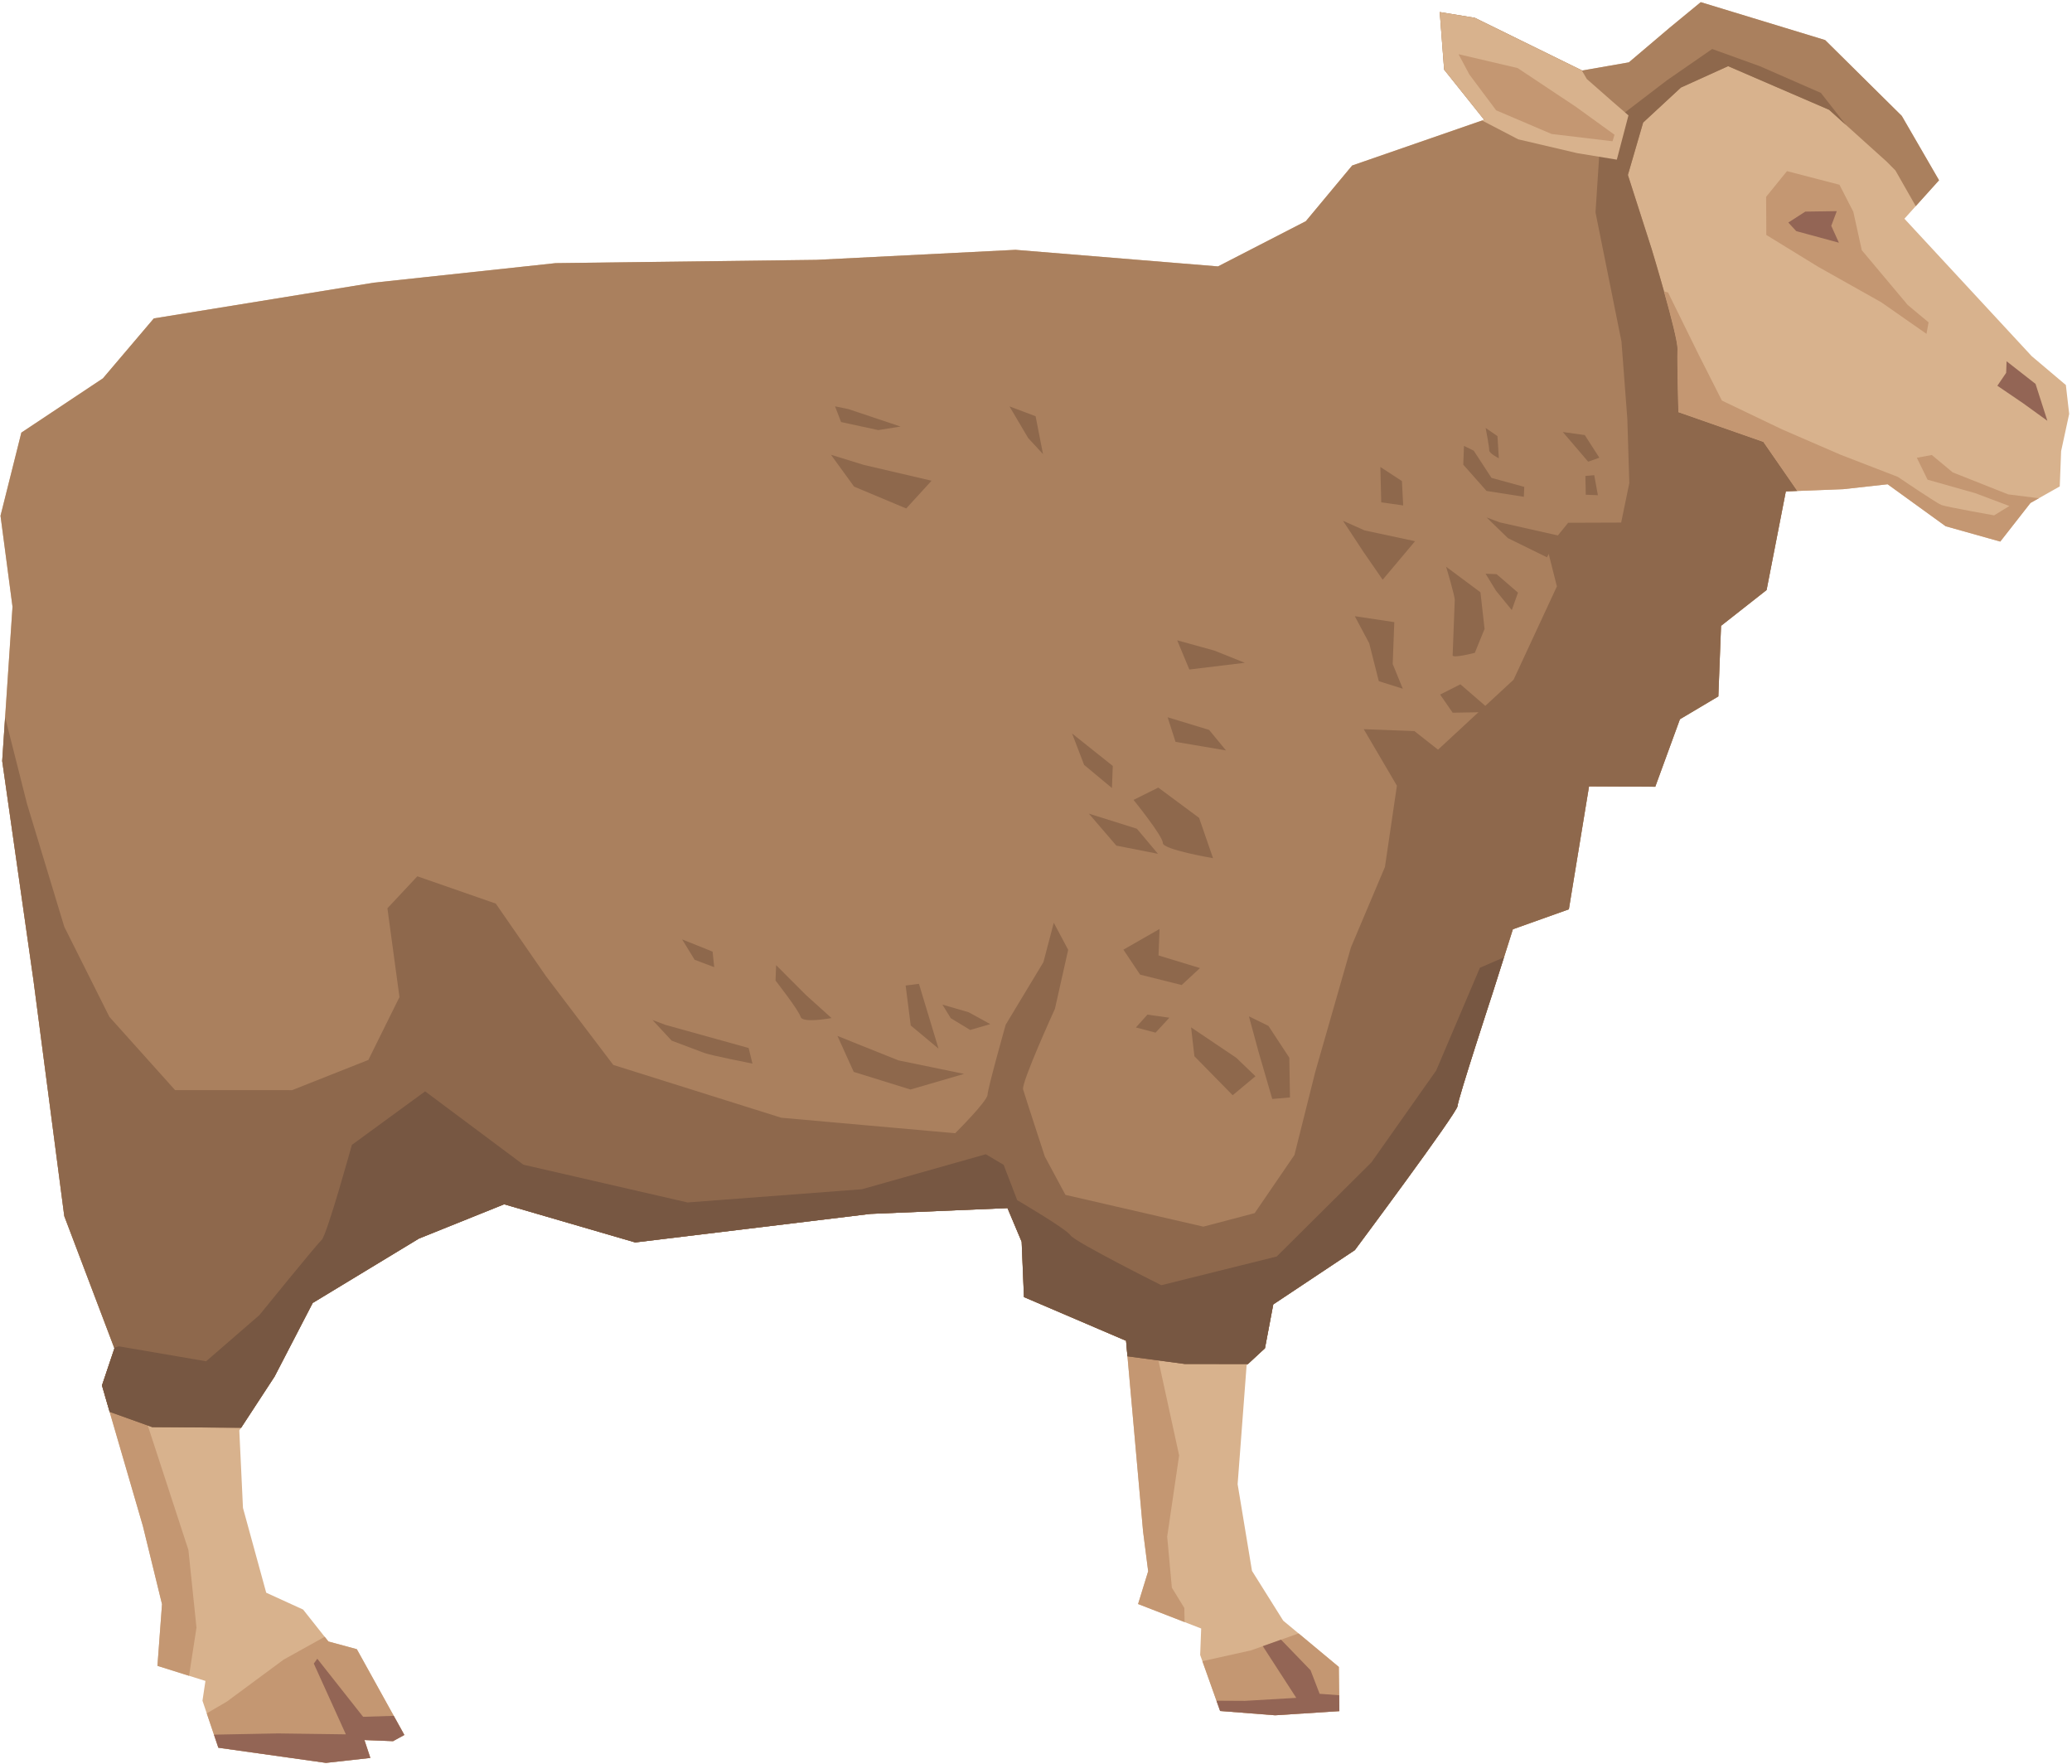
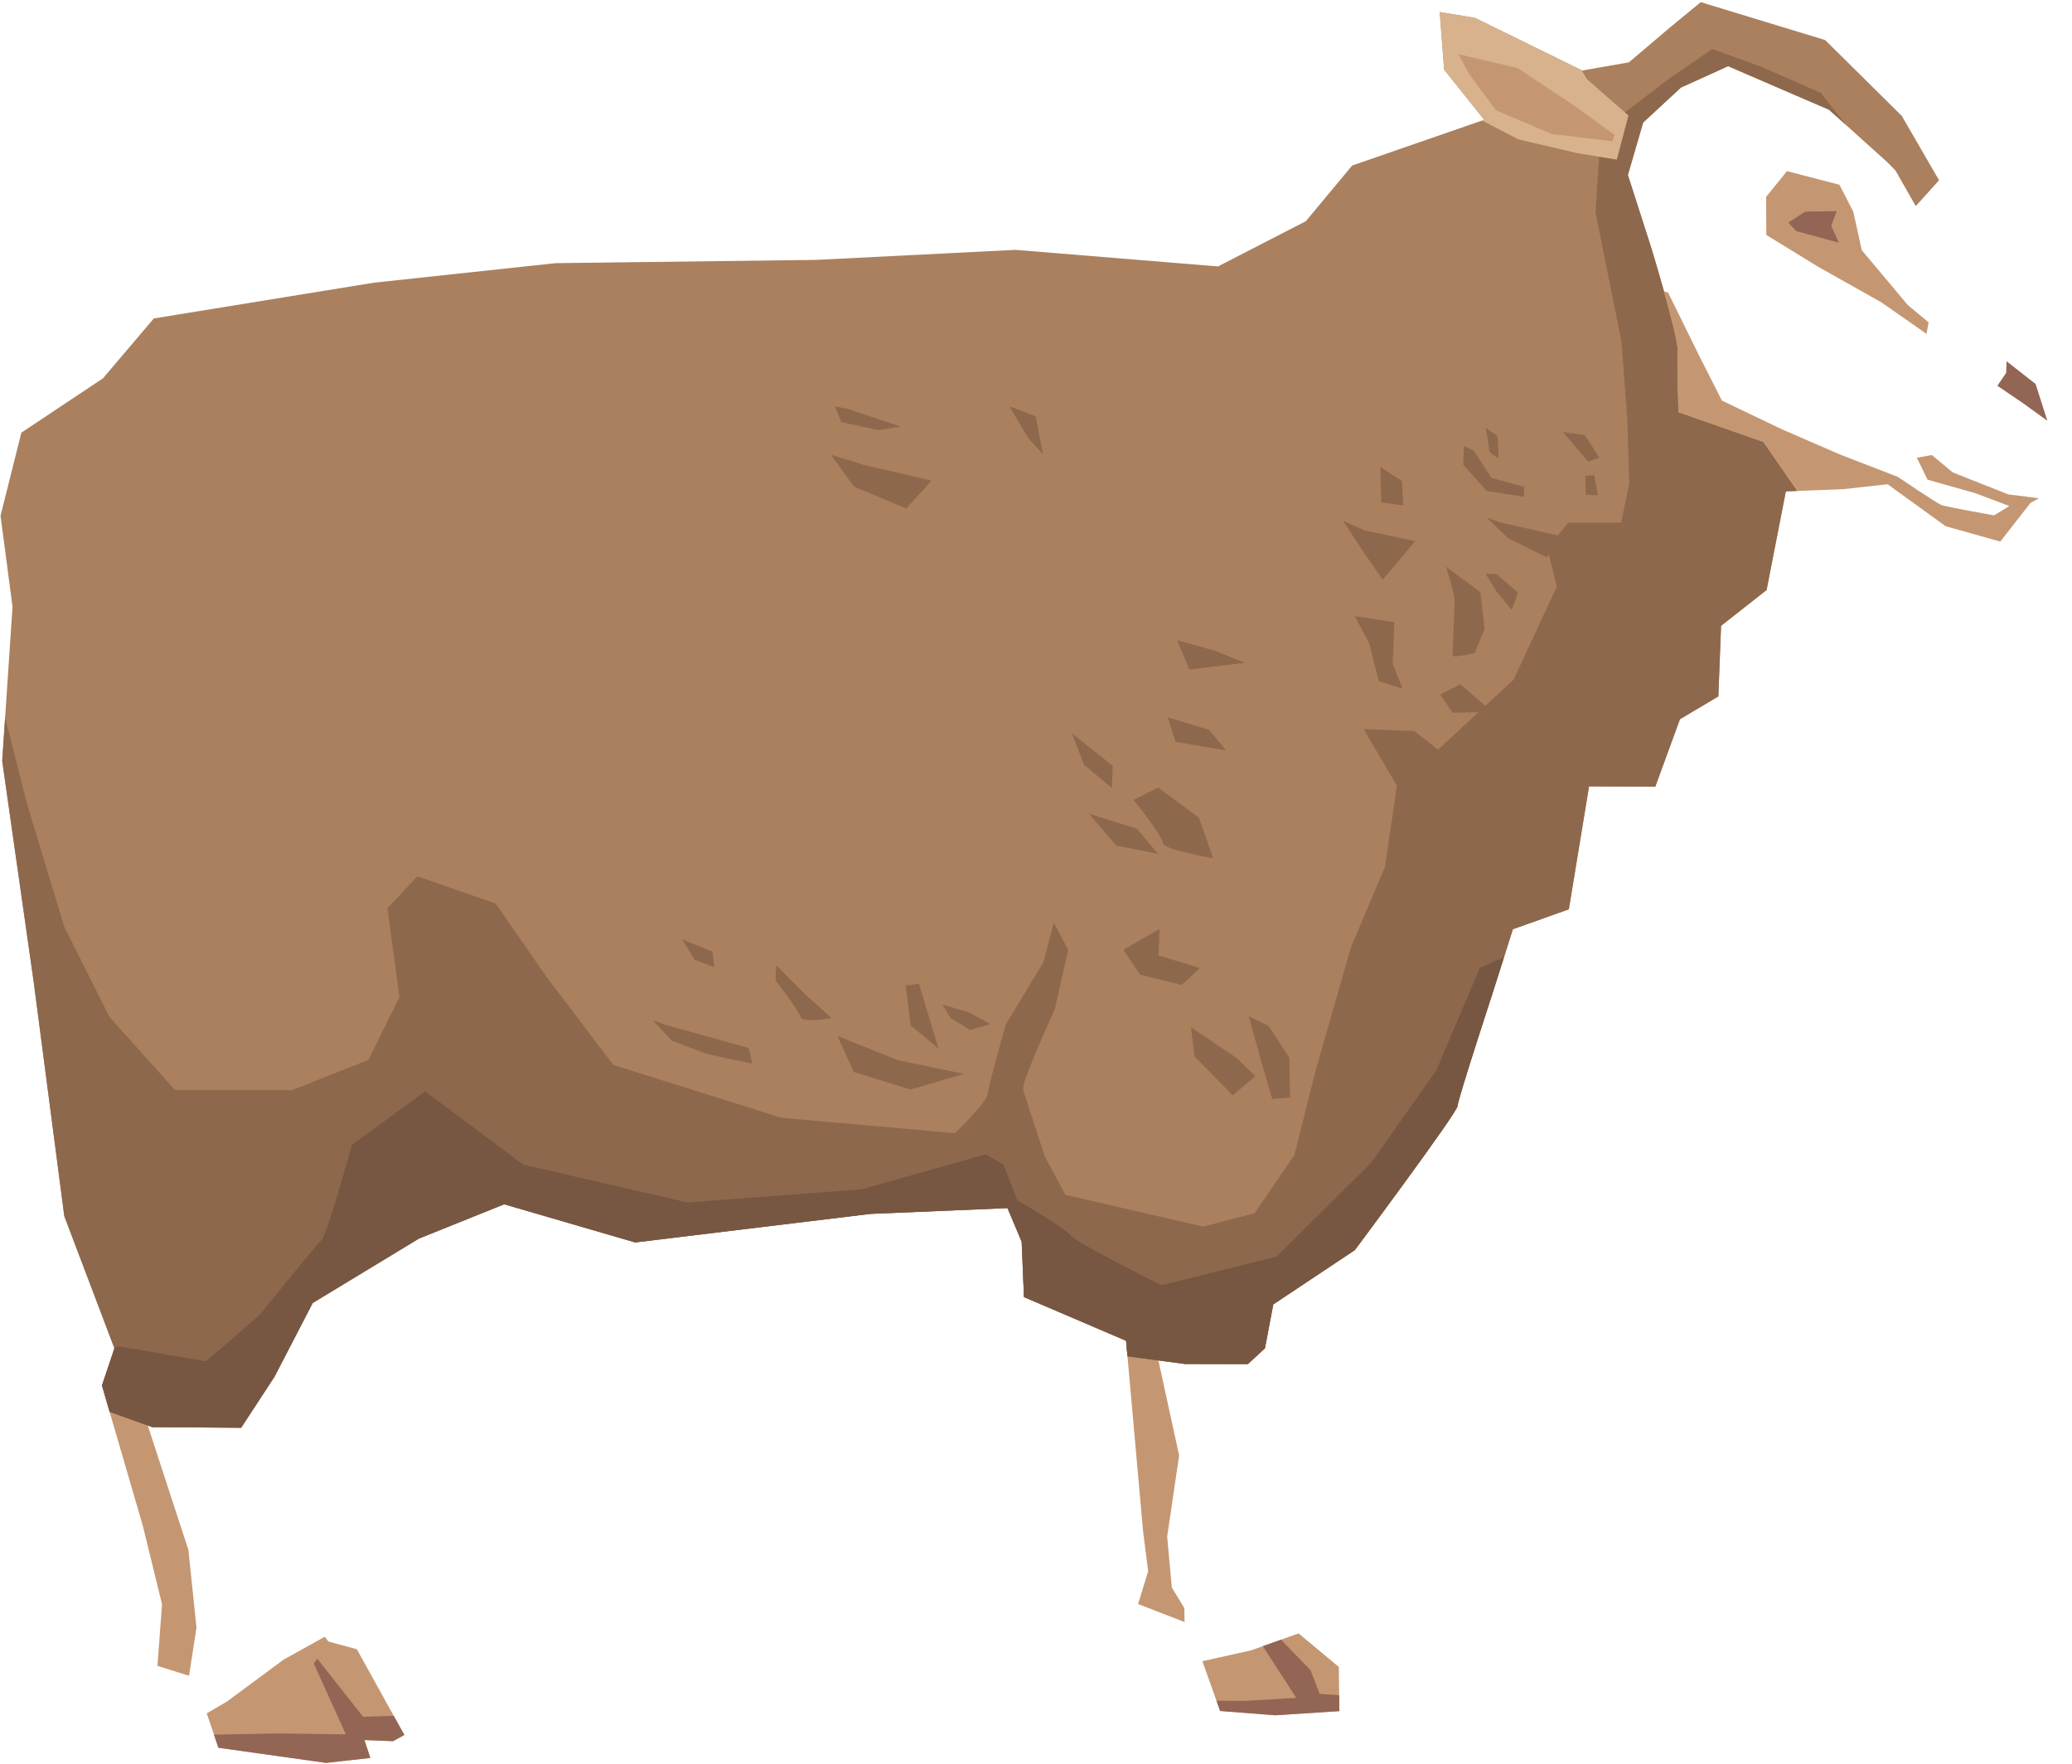
<svg xmlns="http://www.w3.org/2000/svg" width="121" height="103" viewBox="0 0 121 103" fill="none">
-   <path d="M92.394 4.118L95.12 3.642L97.52 1.606L99.318 0.127L106.583 2.34L111.057 6.767L113.234 10.526L111.214 12.77L118.644 20.792L120.642 22.481L120.835 24.166L120.365 26.34L120.285 28.401L118.573 29.367L116.81 31.621L113.62 30.725L110.232 28.274L107.642 28.562L104.285 28.692L103.161 34.452L100.502 36.542L100.344 40.663L98.1 41.996L96.66 45.937L92.792 45.918L91.614 53.094L88.345 54.259L87.173 57.954C87.173 57.954 85.129 64.194 85.114 64.581C85.099 64.967 79.117 72.991 79.117 72.991L74.353 76.162L73.868 78.723L72.799 79.713L72.275 86.657L73.113 91.718L74.936 94.625L78.185 97.328L78.216 99.908L74.467 100.151L71.252 99.899L70.087 96.629L70.146 95.084L66.461 93.654L67.05 91.742L66.752 89.41L65.759 78.281L59.796 75.731L59.662 72.502L58.834 70.536L50.826 70.874L37.092 72.54L29.441 70.312L24.462 72.315L18.258 76.075L16.03 80.374L13.975 83.519L14.189 88.042L15.546 92.994L17.701 93.978L19.177 95.841L20.836 96.29L23.611 101.297L22.952 101.659L21.279 101.594L21.626 102.639L19.035 102.928L12.751 102.042L11.824 99.299L11.997 98.145L9.194 97.263L9.461 93.662L8.346 89.106L5.953 80.89L6.68 78.726L3.752 71.004L1.956 57.266L0.126 44.429L0.728 35.425L0.029 30.112L1.246 25.258L6.01 22.088L8.981 18.59L21.829 16.503L32.447 15.362L47.671 15.171L59.3 14.585L71.127 15.553L76.257 12.912L78.962 9.662L86.672 6.991L84.334 4.064L84.077 0.702L86.127 1.038L92.394 4.118Z" fill="#D8B28D" />
  <path d="M6.104 81.411L8.232 82.012L11.003 90.501L11.474 95.032L11.04 97.845L9.195 97.265L9.462 93.665L8.346 89.109L6.104 81.411Z" fill="#C49772" />
  <path d="M65.761 78.282L63.845 77.463L65.474 75.692L67.213 77.434L68.858 84.977L68.161 89.722L68.433 92.698L69.162 93.887L69.177 94.709L66.462 93.655L67.051 91.743L66.753 89.411L65.761 78.282Z" fill="#C49772" />
  <path d="M13.243 99.355L16.561 96.902L18.962 95.568L19.179 95.844L20.838 96.293L23.613 101.3L22.954 101.662L21.281 101.596L21.627 102.641L19.037 102.93L12.752 102.045L12.074 100.037L13.243 99.355Z" fill="#C49772" />
  <path d="M73.065 96.358L75.834 95.371L78.185 97.328L78.216 99.908L74.467 100.151L71.252 99.899L70.217 96.992L73.065 96.358Z" fill="#C49772" />
  <path d="M12.495 101.282L16.235 101.21L20.198 101.264L18.325 97.132L18.529 96.849L21.204 100.239L22.995 100.184L23.613 101.3L22.954 101.662L21.281 101.596L21.627 102.641L19.037 102.93L12.752 102.045L12.495 101.282Z" fill="#936555" />
  <path d="M71.252 99.899L71.038 99.3L72.694 99.309L75.699 99.133L73.745 96.115L74.809 95.736L76.534 97.521L77.062 98.896L78.205 98.981L78.216 99.908L74.467 100.151L71.252 99.899Z" fill="#936555" />
  <path d="M0.031 30.115L1.248 25.261L6.012 22.091L8.983 18.593L21.831 16.506L32.449 15.365L47.673 15.174L59.302 14.588L71.129 15.556L76.259 12.915L78.964 9.665L86.674 6.994L84.336 4.067L84.079 0.705L86.129 1.041L92.396 4.117L95.122 3.641L97.522 1.605L99.32 0.126L106.585 2.339L111.059 6.766L111.821 8.081L113.236 10.525L111.876 12.036L110.689 9.953L110.183 9.441L106.817 6.411L100.919 3.864L98.163 5.113L95.957 7.156L95.066 10.217L96.449 14.526C96.449 14.526 97.995 19.615 97.966 20.387C97.937 21.16 98.019 24.065 98.019 24.065L102.981 25.802L104.962 28.664L104.29 28.69L103.166 34.45L100.507 36.54L100.349 40.661L98.105 41.994L96.665 45.935L92.797 45.916L91.619 53.092L88.35 54.257L87.178 57.952C87.178 57.952 85.134 64.192 85.119 64.579C85.104 64.965 79.122 72.989 79.122 72.989L74.358 76.16L73.873 78.721L72.878 79.642L69.196 79.638L65.845 79.189L65.764 78.282L59.801 75.732L59.667 72.503L58.839 70.537L50.831 70.875L37.097 72.541L29.446 70.313L24.467 72.316L18.263 76.076L16.035 80.375L14.084 83.361L8.895 83.325L6.406 82.433L5.957 80.892L6.684 78.728L3.756 71.006L1.96 57.268L0.13 44.431L0.732 35.427L0.031 30.115Z" fill="#AA805E" />
  <path d="M0.298 41.876L1.579 46.939L3.755 54.115L6.39 59.374L10.224 63.648L17.059 63.651L21.511 61.887L23.328 58.217L22.624 53.032L24.372 51.165L28.953 52.759L31.886 56.998L35.814 62.178L45.626 65.262L55.779 66.166C55.779 66.166 57.657 64.304 57.671 63.917C57.686 63.531 58.73 59.83 58.73 59.83L60.934 56.175L61.538 53.877L62.379 55.457L61.603 58.909C61.603 58.909 59.633 63.219 59.747 63.609C59.86 64.001 61.016 67.527 61.016 67.527L62.219 69.765L70.273 71.62L73.27 70.832L75.592 67.438L76.809 62.584L78.893 55.313L80.878 50.618L81.576 45.873L79.639 42.575L82.6 42.688L83.977 43.772L88.39 39.685L90.919 34.238L90.359 32.024L91.577 30.523L94.672 30.512L95.148 28.209L95.033 24.465L94.69 19.94L93.174 12.401L93.485 7.642L97.338 4.694L99.987 2.861L102.785 3.871L106.336 5.425L107.801 7.298L106.815 6.41L100.917 3.863L98.161 5.112L95.955 7.155L95.064 10.216L96.447 14.525C96.447 14.525 97.993 19.614 97.964 20.386C97.935 21.159 98.017 24.064 98.017 24.064L102.979 25.801L104.96 28.663L104.288 28.689L103.164 34.449L100.505 36.539L100.347 40.66L98.103 41.993L96.663 45.934L92.795 45.915L91.617 53.091L88.348 54.256L87.176 57.951C87.176 57.951 85.132 64.191 85.117 64.578C85.102 64.964 79.12 72.988 79.12 72.988L74.356 76.159L73.871 78.72L72.876 79.641L69.194 79.637L65.843 79.188L65.762 78.281L59.799 75.731L59.665 72.502L58.837 70.536L50.829 70.874L37.095 72.54L29.444 70.312L24.465 72.315L18.261 76.075L16.033 80.374L14.082 83.36L8.893 83.324L6.404 82.432L5.955 80.891L6.682 78.727L3.754 71.005L1.958 57.267L0.128 44.43L0.298 41.876Z" fill="#8E684C" />
  <path d="M119.562 24.569L118.871 22.415L117.18 21.093L117.155 21.769L116.642 22.523L118.15 23.549L119.562 24.569Z" fill="#936555" />
  <path d="M111.407 17.807L108.724 14.609L108.23 12.366L107.42 10.787L104.356 9.992L103.137 11.493L103.149 13.718L106.173 15.575L109.865 17.651L112.503 19.493L112.625 18.821L111.407 17.807Z" fill="#C49772" />
  <path d="M107.264 12.328L105.426 12.355L104.434 12.994L104.898 13.495L107.387 14.171L106.941 13.186L107.264 12.328Z" fill="#936555" />
  <path d="M102.976 25.802L98.014 24.065C98.014 24.065 97.931 21.161 97.961 20.387C97.976 19.987 97.568 18.424 97.17 17.012L97.411 17.078L99.206 20.725L100.555 23.388L104.069 25.071L107.494 26.555L110.83 27.844C110.83 27.844 113.093 29.381 113.379 29.489C113.665 29.596 116.451 30.091 116.451 30.091L117.343 29.545L115.341 28.791L112.566 28.008L111.938 26.727L112.814 26.567L114.033 27.581L117.272 28.865L119.064 29.091L118.574 29.367L116.811 31.621L113.621 30.725L110.233 28.274L107.643 28.562L104.958 28.666L102.976 25.802Z" fill="#C49772" />
  <path d="M16.032 80.376L14.081 83.362L8.892 83.326L6.403 82.434L5.954 80.893L6.681 78.729L6.666 78.689L6.945 78.609L12.037 79.481L15.139 76.794C15.139 76.794 18.489 72.667 18.789 72.388C19.09 72.11 20.549 66.846 20.549 66.846L24.827 63.721L30.563 68.003L40.15 70.208L50.335 69.437L57.57 67.393L58.611 68.013L59.402 70.074C59.402 70.074 62.24 71.731 62.515 72.128C62.789 72.525 67.82 75.04 67.82 75.04L74.558 73.363L80.088 67.868L83.872 62.501L86.423 56.505L87.826 55.897L87.173 57.954C87.173 57.954 85.129 64.194 85.114 64.581C85.099 64.967 79.117 72.991 79.117 72.991L74.353 76.162L73.868 78.723L72.873 79.644L69.191 79.64L65.84 79.191L65.759 78.284L59.796 75.734L59.662 72.505L58.834 70.539L50.826 70.877L37.092 72.543L29.441 70.315L24.462 72.318L18.258 76.078L16.032 80.376Z" fill="#775742" />
  <path d="M88.661 8.135L86.551 7.037L86.673 6.995L84.334 4.068L84.077 0.706L86.127 1.042L92.373 4.108L92.665 4.612L94.162 5.927L95.098 6.737L94.419 9.322L92.112 8.943L88.661 8.135Z" fill="#D8B28D" />
  <path d="M94.282 7.866L92.022 6.232L88.627 3.974L85.176 3.165L85.808 4.35L87.372 6.441L90.607 7.822L94.17 8.248L94.282 7.866Z" fill="#C49772" />
  <path d="M92.546 25.402L93.398 26.724L92.745 26.957L91.264 25.224L92.546 25.402Z" fill="#8E684C" />
  <path d="M93.1 27.745L93.313 28.914L92.605 28.886L92.583 27.79L93.1 27.745Z" fill="#8E684C" />
  <path d="M86.063 26.314L87.098 27.902L89.013 28.427L88.99 29.006L86.811 28.665L85.451 27.13L85.493 26.035L86.063 26.314Z" fill="#8E684C" />
  <path d="M87.449 25.465L87.529 26.758C87.529 26.758 86.96 26.478 86.966 26.284C86.973 26.092 86.758 24.987 86.758 24.987L87.449 25.465Z" fill="#8E684C" />
  <path d="M86.455 34.583L86.695 36.72L86.126 38.117C86.126 38.117 84.824 38.454 84.831 38.261C84.838 38.069 84.945 35.299 84.954 35.042C84.964 34.784 84.448 33.088 84.448 33.088L86.455 34.583Z" fill="#8E684C" />
  <path d="M87.398 33.523L88.646 34.602L88.285 35.62L87.361 34.489L86.755 33.499L87.398 33.523Z" fill="#8E684C" />
  <path d="M75.292 61.754L75.332 64.076L74.297 64.165L73.5 61.426L72.934 59.342L74.074 59.9L75.292 61.754Z" fill="#8E684C" />
  <path d="M72.197 61.763L73.316 62.839L71.984 63.948L69.75 61.67L69.557 59.986L72.197 61.763Z" fill="#8E684C" />
  <path d="M87.579 30.499L91.032 31.276L90.339 32.539L88.06 31.421L86.817 30.213L87.579 30.499Z" fill="#8E684C" />
  <path d="M79.695 30.971L82.637 31.599L80.745 33.848L79.646 32.258L78.427 30.407L79.695 30.971Z" fill="#8E684C" />
-   <path d="M81.869 28.089L81.943 29.51L80.661 29.332L80.61 27.266L81.869 28.089Z" fill="#8E684C" />
+   <path d="M81.869 28.089L81.943 29.51L80.661 29.332L80.61 27.266L81.869 28.089" fill="#8E684C" />
  <path d="M85.284 39.955L87.156 41.574L84.833 41.613L84.1 40.554L85.284 39.955Z" fill="#8E684C" />
  <path d="M81.331 38.771L81.92 40.213L80.519 39.772L79.959 37.558L79.117 35.978L81.424 36.325L81.331 38.771Z" fill="#8E684C" />
  <path d="M70.025 47.753L70.838 50.106C70.838 50.106 67.891 49.606 67.906 49.22C67.92 48.833 66.196 46.704 66.196 46.704L67.642 45.985L70.025 47.753Z" fill="#8E684C" />
  <path d="M56.299 62.702L53.169 63.614L49.856 62.585L48.905 60.485L52.461 61.911L56.299 62.702Z" fill="#8E684C" />
  <path d="M54.808 61.227L53.664 57.443L52.887 57.542L53.184 59.875L54.808 61.227Z" fill="#8E684C" />
  <path d="M56.566 59.102L57.829 59.795L56.656 60.137L55.522 59.449L55.035 58.657L56.566 59.102Z" fill="#8E684C" />
  <path d="M47.062 58.093L48.558 59.441C48.558 59.441 46.868 59.763 46.755 59.372C46.642 58.981 45.289 57.252 45.289 57.252L45.324 56.352L47.062 58.093Z" fill="#8E684C" />
  <path d="M38.87 59.843L43.719 61.19L43.942 62.101C43.942 62.101 41.511 61.622 41.129 61.478C40.748 61.333 39.222 60.76 39.222 60.76L38.107 59.557L38.87 59.843Z" fill="#8E684C" />
  <path d="M50.439 27.143L54.401 28.068L52.921 29.688L49.875 28.411L48.527 26.553L50.439 27.143Z" fill="#8E684C" />
  <path d="M66.391 48.387L67.623 49.852L65.192 49.373L63.587 47.506L66.391 48.387Z" fill="#8E684C" />
  <path d="M64.984 44.722L64.934 46.011L63.309 44.658L62.606 42.826L64.984 44.722Z" fill="#8E684C" />
  <path d="M70.609 42.617L71.595 43.815L68.648 43.315L68.187 41.88L70.609 42.617Z" fill="#8E684C" />
  <path d="M70.915 37.986L72.694 38.698L69.454 39.091L68.746 37.386L70.915 37.986Z" fill="#8E684C" />
  <path d="M60.477 24.302L60.909 26.512L60.042 25.576L58.952 23.729L60.477 24.302Z" fill="#8E684C" />
  <path d="M49.533 23.883L52.589 24.904L51.29 25.112L49.117 24.642L48.765 23.726L49.533 23.883Z" fill="#8E684C" />
  <path d="M69.007 57.513L66.58 56.906L65.604 55.449L67.714 54.241L67.655 55.786L70.076 56.523L69.007 57.513Z" fill="#8E684C" />
-   <path d="M67.006 59.243L68.289 59.421L67.482 60.293L66.333 59.991L67.006 59.243Z" fill="#8E684C" />
  <path d="M41.614 55.563L41.708 56.469L40.564 56.038L39.835 54.849L41.614 55.563Z" fill="#8E684C" />
</svg>